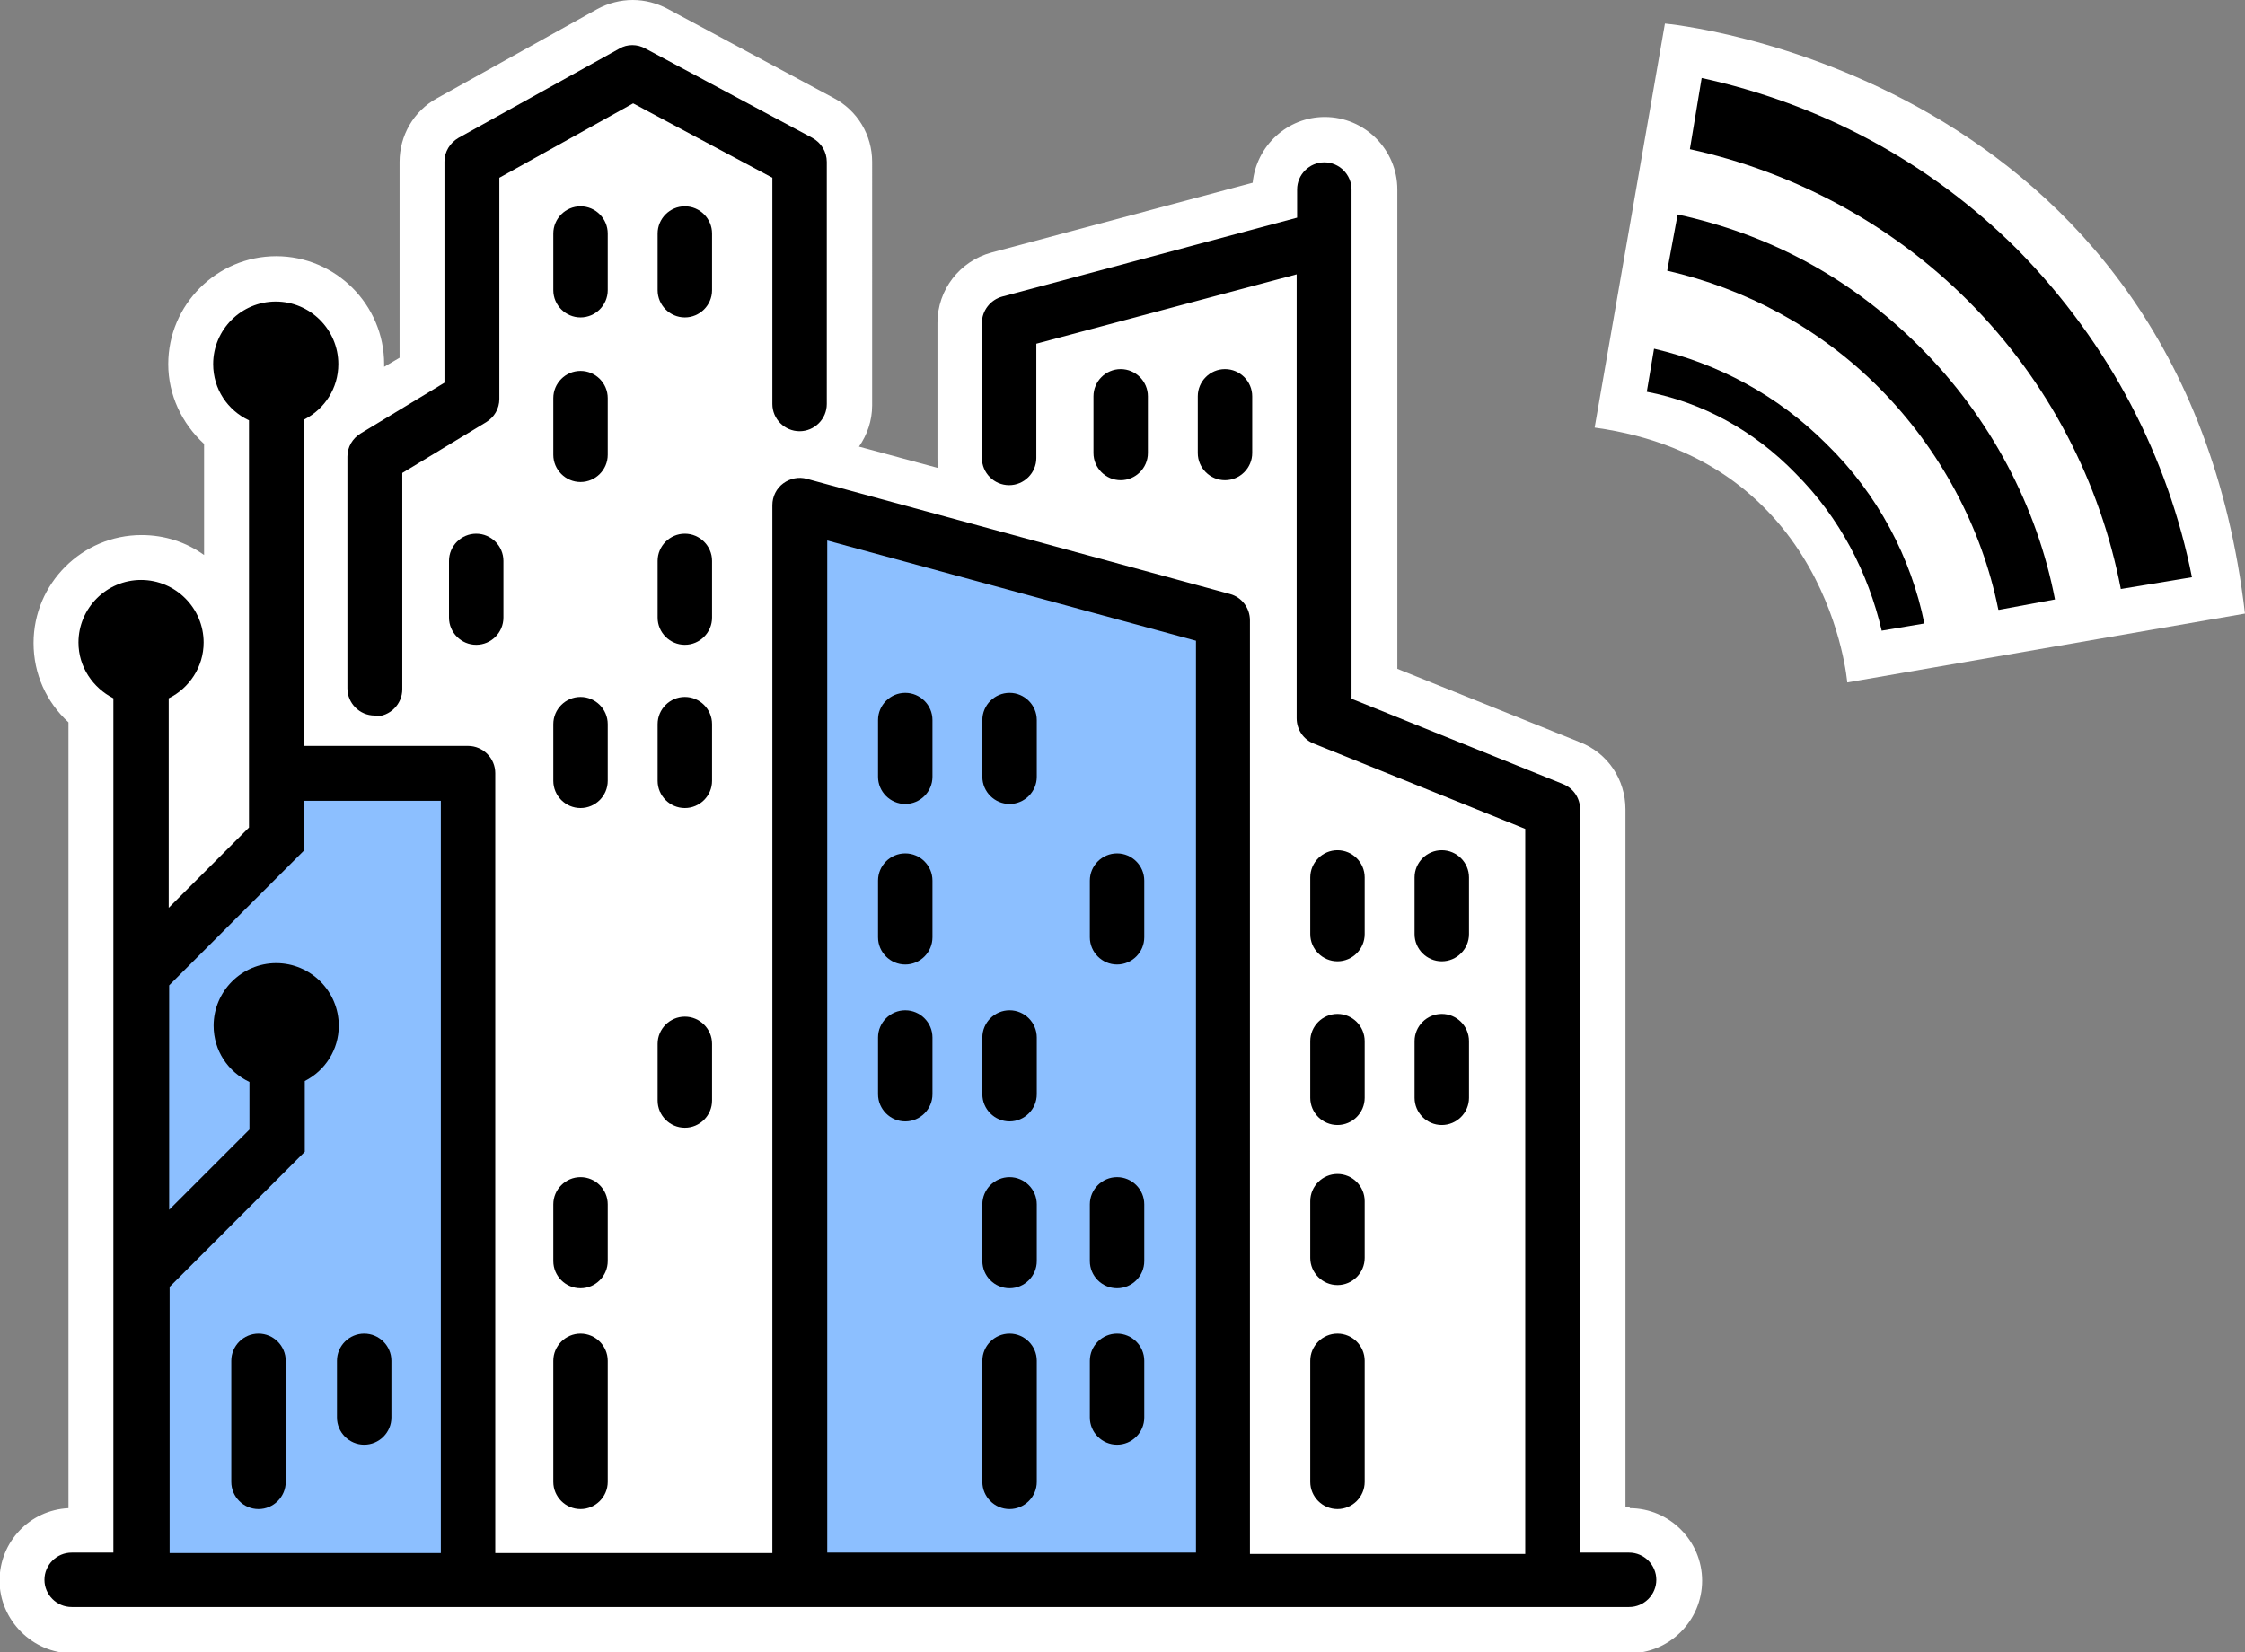
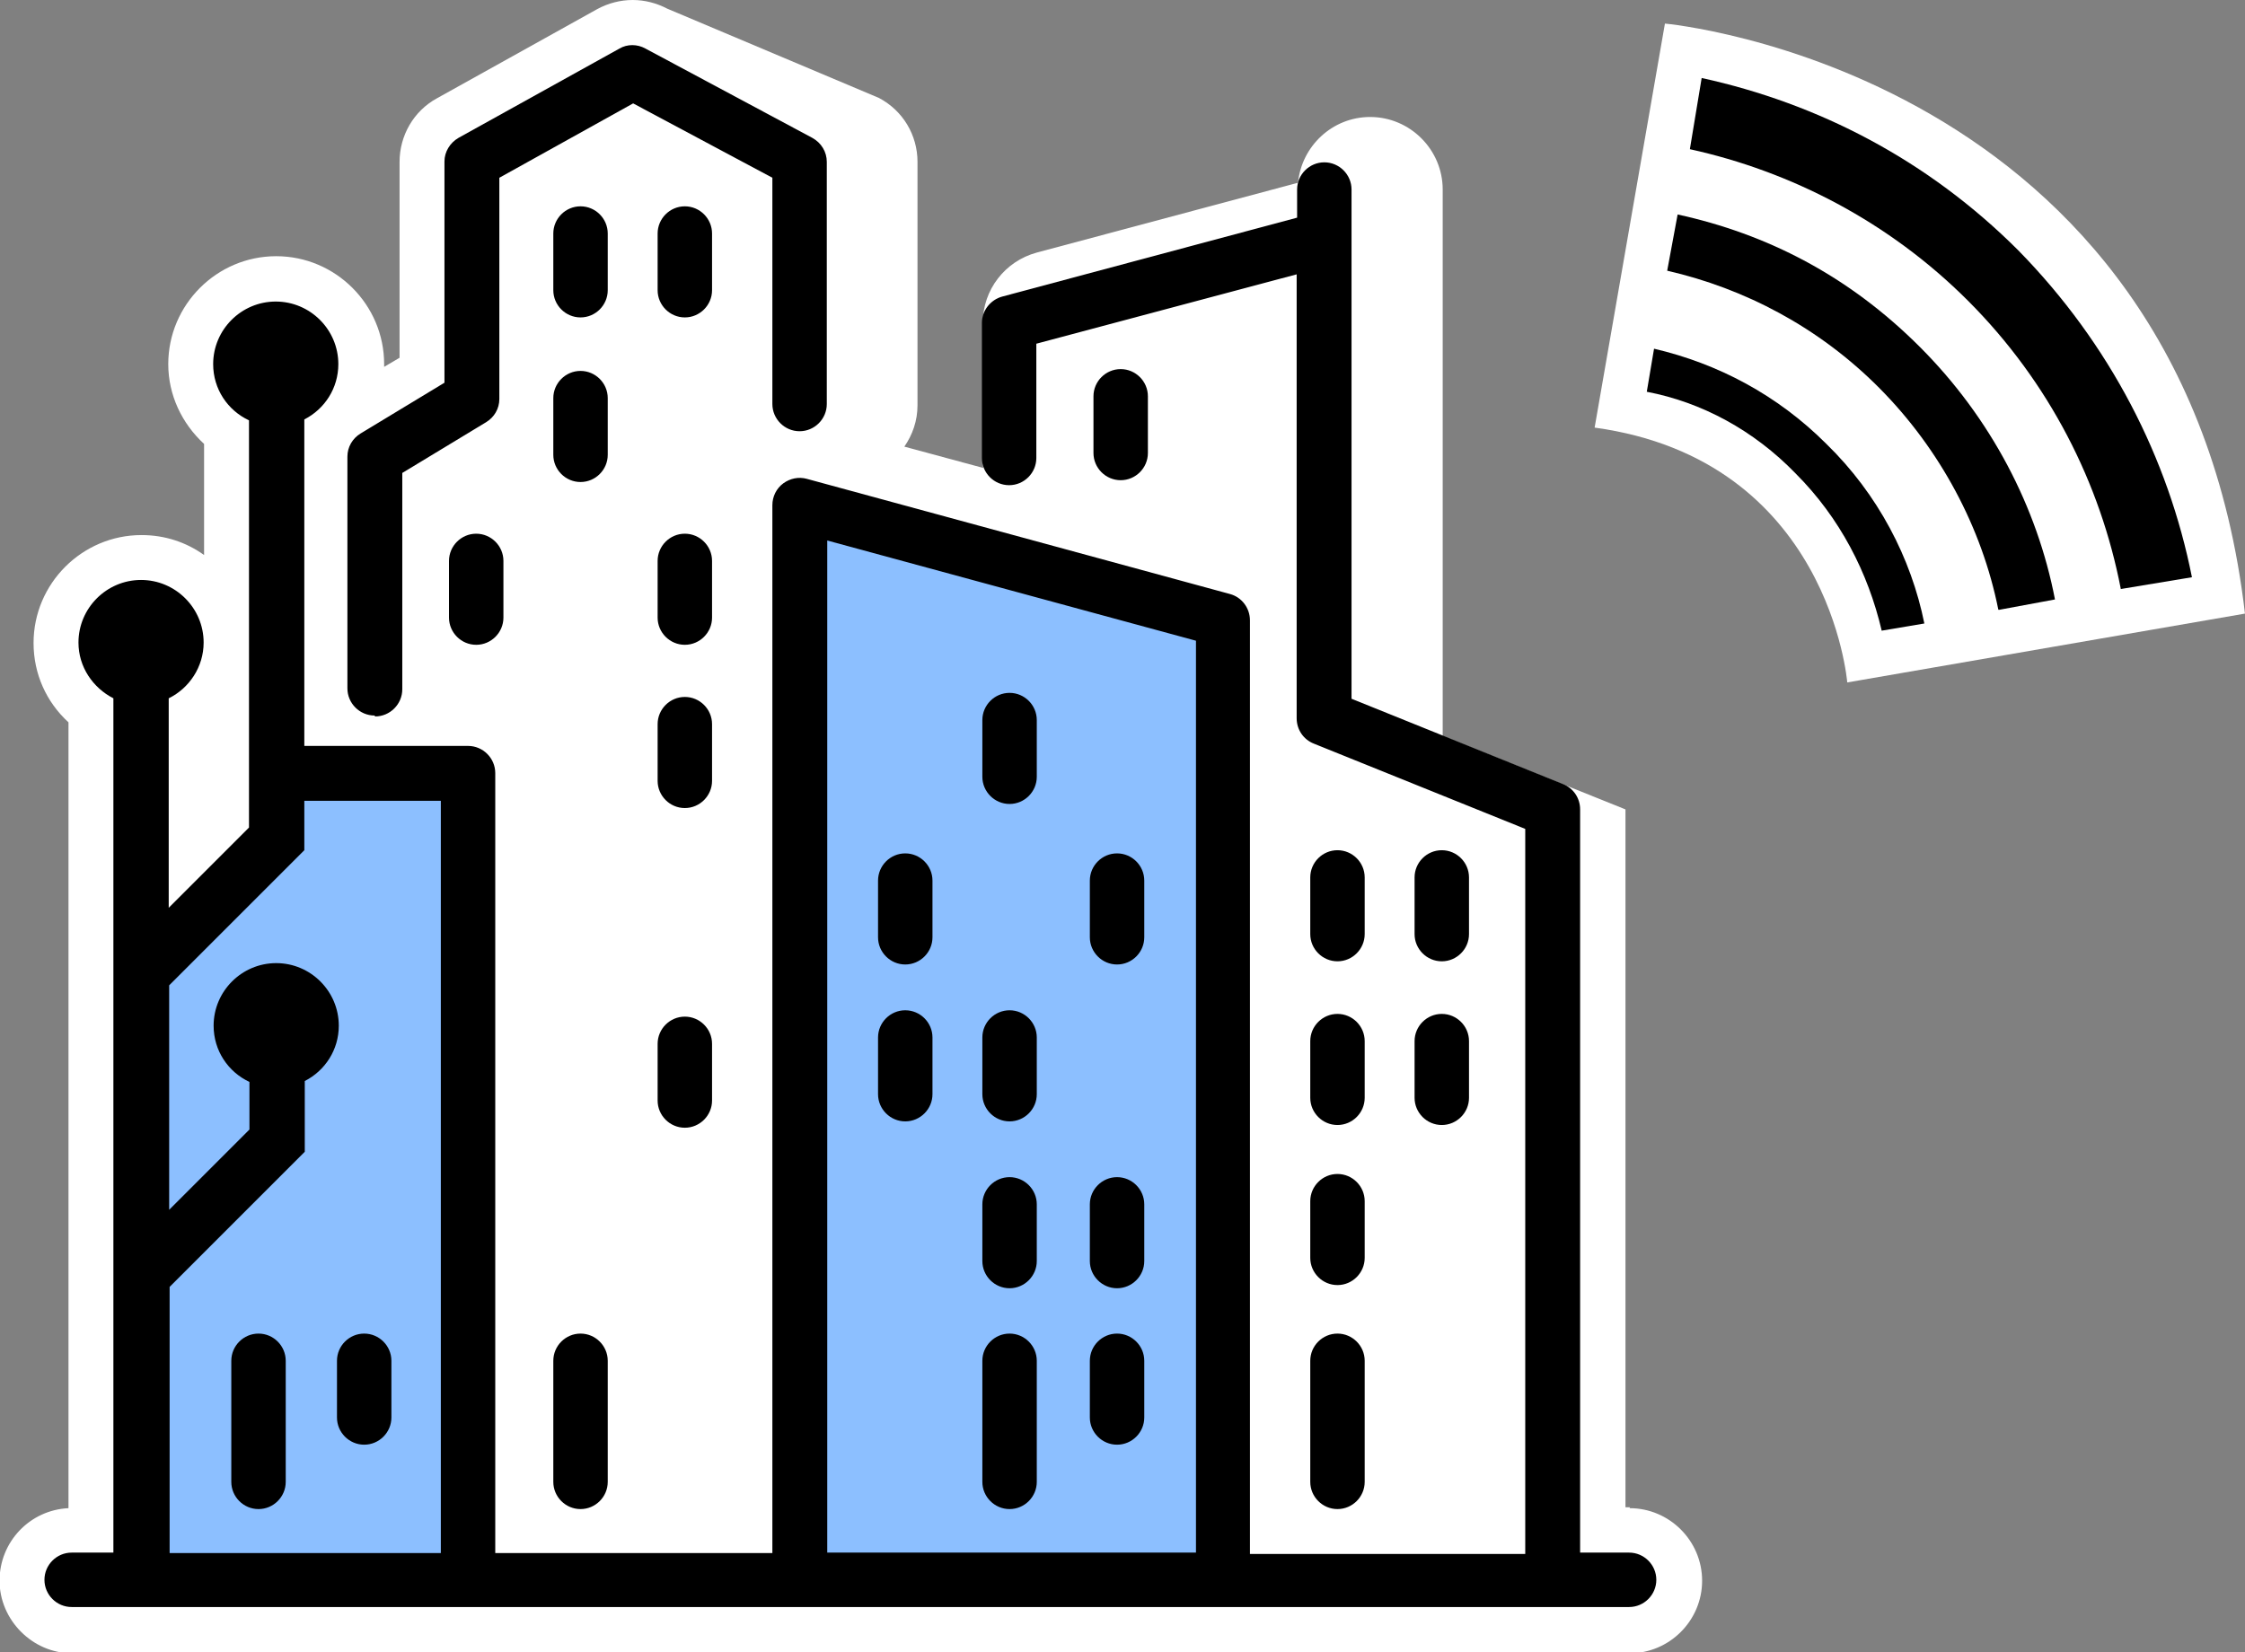
<svg xmlns="http://www.w3.org/2000/svg" id="Warstwa_2" data-name="Warstwa 2" viewBox="0 0 49.5 36.44">
  <rect x="0" y="0" width="49.5" height="36.44" fill="#808080" stroke="none" />
  <defs>
    <style>
      .cls-1 {
        fill: #8cbfff;
      }

      .cls-2 {
        fill: #fff;
      }
    </style>
  </defs>
  <g id="Warstwa_1-2" data-name="Warstwa 1">
    <g>
      <path class="cls-2" d="M49.5,13.54C48.11,1.54,36.71.52,36.71.52l-1.55,8.91c5.18.71,5.57,5.62,5.57,5.62l8.78-1.52Z" />
      <path d="M44.07,13.45l1.24-.23c-.39-2.03-1.41-4-2.98-5.57s-3.37-2.49-5.34-2.92l-.23,1.24c1.7.39,3.34,1.24,4.68,2.59s2.26,3.08,2.62,4.88Z" />
      <path d="M46.76,12.99l1.57-.26c-.52-2.62-1.8-5.14-3.83-7.21-2-2-4.42-3.24-6.98-3.8l-.26,1.57c2.23.49,4.39,1.6,6.13,3.34,1.8,1.8,2.92,4.03,3.37,6.35Z" />
      <path d="M41.48,13.91l.95-.16c-.29-1.44-1.02-2.85-2.16-3.96-1.08-1.08-2.39-1.77-3.8-2.1l-.16.95c1.21.23,2.36.85,3.28,1.8.98.98,1.6,2.19,1.9,3.47Z" />
-       <path class="cls-2" d="M35.94,33.24h-.1v-15.39c0-.66-.39-1.24-1-1.48l-4.03-1.62V4.18c0-.88-.72-1.6-1.6-1.6-.83,0-1.51.64-1.59,1.45l-5.76,1.54c-.7.19-1.19.82-1.19,1.55v2.98c0,.07,0,.15.01.22l-1.74-.47c.18-.26.29-.57.29-.91V3.57c0-.59-.32-1.13-.85-1.41L14.71.19c-.23-.12-.49-.19-.76-.19s-.54.07-.78.2l-3.54,1.97c-.51.28-.82.82-.82,1.4v4.32l-.34.2s0-.04,0-.06c0-1.31-1.07-2.38-2.38-2.38s-2.38,1.07-2.38,2.38c0,.68.3,1.31.79,1.76v2.45c-.39-.28-.86-.44-1.38-.44-1.31,0-2.38,1.07-2.38,2.38,0,.68.28,1.3.77,1.75v17.33c-.85.04-1.52.74-1.52,1.6s.72,1.6,1.6,1.6h34.34c.88,0,1.6-.72,1.6-1.6s-.72-1.6-1.6-1.6Z" />
+       <path class="cls-2" d="M35.94,33.24h-.1v-15.39l-4.03-1.62V4.18c0-.88-.72-1.6-1.6-1.6-.83,0-1.51.64-1.59,1.45l-5.76,1.54c-.7.19-1.19.82-1.19,1.55v2.98c0,.07,0,.15.01.22l-1.74-.47c.18-.26.29-.57.29-.91V3.57c0-.59-.32-1.13-.85-1.41L14.71.19c-.23-.12-.49-.19-.76-.19s-.54.07-.78.2l-3.54,1.97c-.51.28-.82.82-.82,1.4v4.32l-.34.2s0-.04,0-.06c0-1.31-1.07-2.38-2.38-2.38s-2.38,1.07-2.38,2.38c0,.68.3,1.31.79,1.76v2.45c-.39-.28-.86-.44-1.38-.44-1.31,0-2.38,1.07-2.38,2.38,0,.68.28,1.3.77,1.75v17.33c-.85.04-1.52.74-1.52,1.6s.72,1.6,1.6,1.6h34.34c.88,0,1.6-.72,1.6-1.6s-.72-1.6-1.6-1.6Z" />
      <polygon class="cls-1" points="17.64 11.14 26.97 13.68 26.97 34.84 17.64 34.84 17.64 11.14" />
      <polygon class="cls-1" points="3.19 20.98 6.01 18.46 6.19 17.04 10.33 17.05 10.33 34.61 3.13 34.61 3.19 20.98" />
      <path d="M35.94,34.24h-1.1v-16.39c0-.25-.15-.47-.38-.56l-4.66-1.88V4.18c0-.33-.27-.6-.6-.6s-.6.27-.6.6v.62l-6.5,1.74c-.26.07-.45.31-.45.58v2.98c0,.33.27.6.6.6s.6-.27.6-.6v-2.52l5.74-1.53v9.79c0,.25.15.47.38.56l4.66,1.88v15.99h-6.07V13.68c0-.27-.18-.51-.44-.58l-9.33-2.54c-.18-.05-.37-.01-.52.1-.15.11-.24.29-.24.48v23.11h-6.11v-17.2c0-.33-.27-.6-.6-.6h-3.61v-7.2c.45-.23.75-.69.75-1.22,0-.76-.62-1.38-1.38-1.38s-1.38.62-1.38,1.38c0,.55.32,1.02.79,1.24v8.98l-1.77,1.77v-4.62c.45-.22.77-.69.77-1.23,0-.76-.62-1.38-1.38-1.38s-1.38.62-1.38,1.38c0,.54.32,1,.77,1.23v18.84h-.92c-.33,0-.6.27-.6.6s.27.6.6.6h34.34c.33,0,.6-.27.6-.6s-.27-.6-.6-.6ZM18.24,11.92l8.13,2.21v20.11h-8.13V11.92ZM3.74,28.38l2.98-2.98v-1.56c.45-.23.75-.69.75-1.22,0-.76-.62-1.38-1.38-1.38s-1.38.62-1.38,1.38c0,.55.32,1.02.79,1.24v1.05l-1.77,1.77v-4.95l2.98-2.98v-1.09h3.01v16.59H3.74v-5.86Z" />
      <path d="M8.27,15.8c.33,0,.6-.27.6-.6v-4.77l1.85-1.12c.18-.11.29-.3.29-.51V3.92l2.95-1.64,3.07,1.64v4.99c0,.33.27.6.6.6s.6-.27.6-.6V3.57c0-.22-.12-.42-.32-.53l-3.68-1.97c-.18-.1-.4-.1-.57,0l-3.55,1.97c-.19.11-.31.31-.31.52v4.88l-1.85,1.12c-.18.11-.29.3-.29.51v5.11c0,.33.27.6.6.6Z" />
      <path d="M28.89,32.68c0,.33.27.6.6.6s.6-.27.6-.6v-2.67c0-.33-.27-.6-.6-.6s-.6.27-.6.6v2.67Z" />
      <path d="M22.26,29.41c-.33,0-.6.27-.6.6v2.67c0,.33.27.6.6.6s.6-.27.6-.6v-2.67c0-.33-.27-.6-.6-.6Z" />
      <path d="M12.8,29.41c-.33,0-.6.27-.6.6v2.67c0,.33.27.6.6.6s.6-.27.6-.6v-2.67c0-.33-.27-.6-.6-.6Z" />
      <path d="M5.7,29.41c-.33,0-.6.27-.6.6v2.67c0,.33.27.6.6.6s.6-.27.6-.6v-2.67c0-.33-.27-.6-.6-.6Z" />
      <path d="M28.89,27.74c0,.33.27.6.6.6s.6-.27.6-.6v-1.25c0-.33-.27-.6-.6-.6s-.6.27-.6.6v1.25Z" />
      <path d="M28.89,24.21c0,.33.27.6.6.6s.6-.27.6-.6v-1.25c0-.33-.27-.6-.6-.6s-.6.27-.6.6v1.25Z" />
      <path d="M29.49,21.2c.33,0,.6-.27.6-.6v-1.25c0-.33-.27-.6-.6-.6s-.6.27-.6.6v1.25c0,.33.27.6.6.6Z" />
      <path d="M31.19,24.21c0,.33.27.6.6.6s.6-.27.6-.6v-1.25c0-.33-.27-.6-.6-.6s-.6.27-.6.6v1.25Z" />
      <path d="M31.79,21.2c.33,0,.6-.27.6-.6v-1.25c0-.33-.27-.6-.6-.6s-.6.27-.6.6v1.25c0,.33.27.6.6.6Z" />
      <path d="M25.31,9.99v-1.25c0-.33-.27-.6-.6-.6s-.6.27-.6.6v1.25c0,.33.27.6.6.6s.6-.27.6-.6Z" />
-       <path d="M27.61,9.99v-1.25c0-.33-.27-.6-.6-.6s-.6.27-.6.6v1.25c0,.33.27.6.6.6s.6-.27.6-.6Z" />
-       <path d="M19.96,15.28c-.33,0-.6.27-.6.6v1.25c0,.33.27.6.6.6s.6-.27.6-.6v-1.25c0-.33-.27-.6-.6-.6Z" />
      <path d="M22.26,15.28c-.33,0-.6.27-.6.6v1.25c0,.33.27.6.6.6s.6-.27.6-.6v-1.25c0-.33-.27-.6-.6-.6Z" />
      <path d="M19.96,22.28c-.33,0-.6.27-.6.6v1.25c0,.33.27.6.6.6s.6-.27.6-.6v-1.25c0-.33-.27-.6-.6-.6Z" />
      <path d="M22.26,22.28c-.33,0-.6.27-.6.6v1.25c0,.33.27.6.6.6s.6-.27.6-.6v-1.25c0-.33-.27-.6-.6-.6Z" />
      <path d="M19.96,18.82c-.33,0-.6.27-.6.6v1.25c0,.33.27.6.6.6s.6-.27.6-.6v-1.25c0-.33-.27-.6-.6-.6Z" />
      <path d="M24.63,18.82c-.33,0-.6.27-.6.6v1.25c0,.33.27.6.6.6s.6-.27.6-.6v-1.25c0-.33-.27-.6-.6-.6Z" />
      <path d="M22.26,25.96c-.33,0-.6.27-.6.6v1.25c0,.33.27.6.6.6s.6-.27.6-.6v-1.25c0-.33-.27-.6-.6-.6Z" />
      <path d="M24.63,25.96c-.33,0-.6.27-.6.6v1.25c0,.33.27.6.6.6s.6-.27.6-.6v-1.25c0-.33-.27-.6-.6-.6Z" />
      <path d="M13.4,5.15c0-.33-.27-.6-.6-.6s-.6.27-.6.6v1.25c0,.33.27.6.6.6s.6-.27.6-.6v-1.25Z" />
      <path d="M15.7,5.15c0-.33-.27-.6-.6-.6s-.6.27-.6.6v1.25c0,.33.27.6.6.6s.6-.27.6-.6v-1.25Z" />
-       <path d="M13.4,15.97c0-.33-.27-.6-.6-.6s-.6.27-.6.6v1.25c0,.33.27.6.6.6s.6-.27.6-.6v-1.25Z" />
      <path d="M15.7,15.97c0-.33-.27-.6-.6-.6s-.6.27-.6.6v1.25c0,.33.27.6.6.6s.6-.27.6-.6v-1.25Z" />
-       <path d="M13.4,26.56c0-.33-.27-.6-.6-.6s-.6.27-.6.6v1.25c0,.33.27.6.6.6s.6-.27.6-.6v-1.25Z" />
      <path d="M8.03,29.41c-.33,0-.6.27-.6.6v1.25c0,.33.27.6.6.6s.6-.27.6-.6v-1.25c0-.33-.27-.6-.6-.6Z" />
      <path d="M24.63,29.41c-.33,0-.6.27-.6.6v1.25c0,.33.27.6.6.6s.6-.27.6-.6v-1.25c0-.33-.27-.6-.6-.6Z" />
      <path d="M15.1,22.42c-.33,0-.6.27-.6.6v1.25c0,.33.27.6.6.6s.6-.27.6-.6v-1.25c0-.33-.27-.6-.6-.6Z" />
      <path d="M13.4,8.78c0-.33-.27-.6-.6-.6s-.6.27-.6.6v1.25c0,.33.27.6.6.6s.6-.27.6-.6v-1.25Z" />
      <path d="M15.7,12.37c0-.33-.27-.6-.6-.6s-.6.27-.6.6v1.25c0,.33.27.6.6.6s.6-.27.6-.6v-1.25Z" />
      <path d="M10.5,11.77c-.33,0-.6.27-.6.6v1.25c0,.33.27.6.6.6s.6-.27.6-.6v-1.25c0-.33-.27-.6-.6-.6Z" />
    </g>
  </g>
</svg>